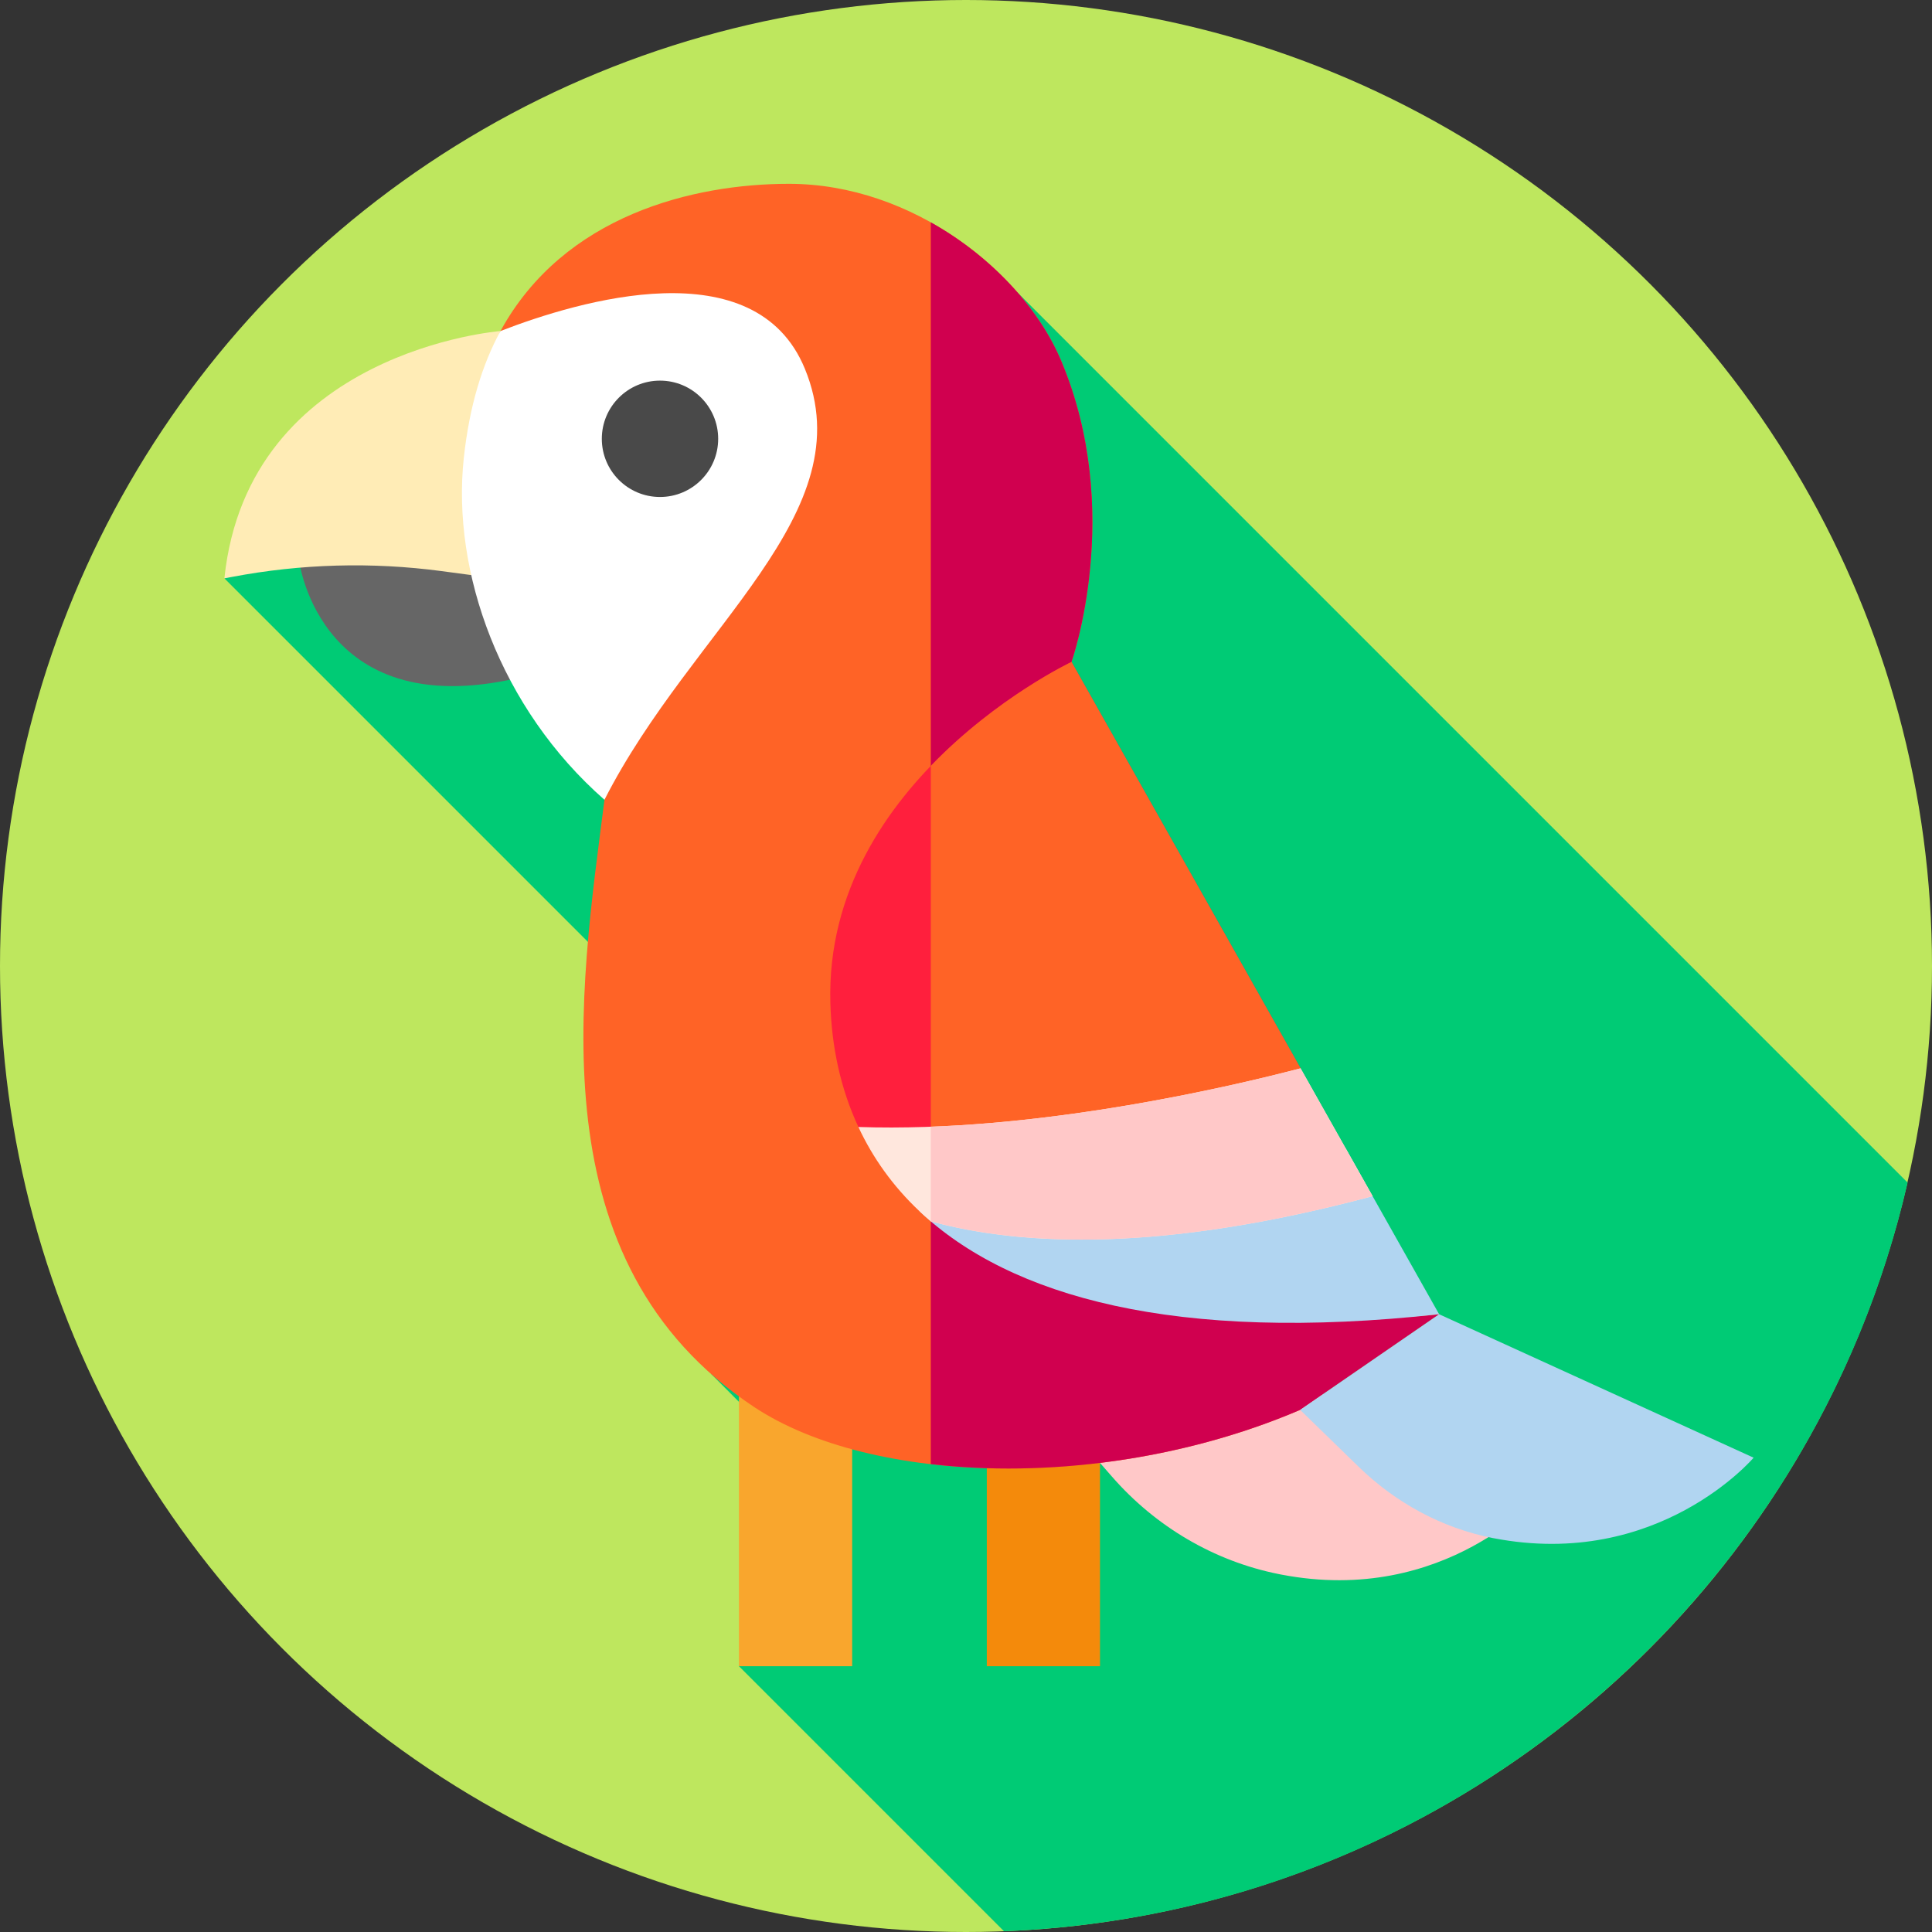
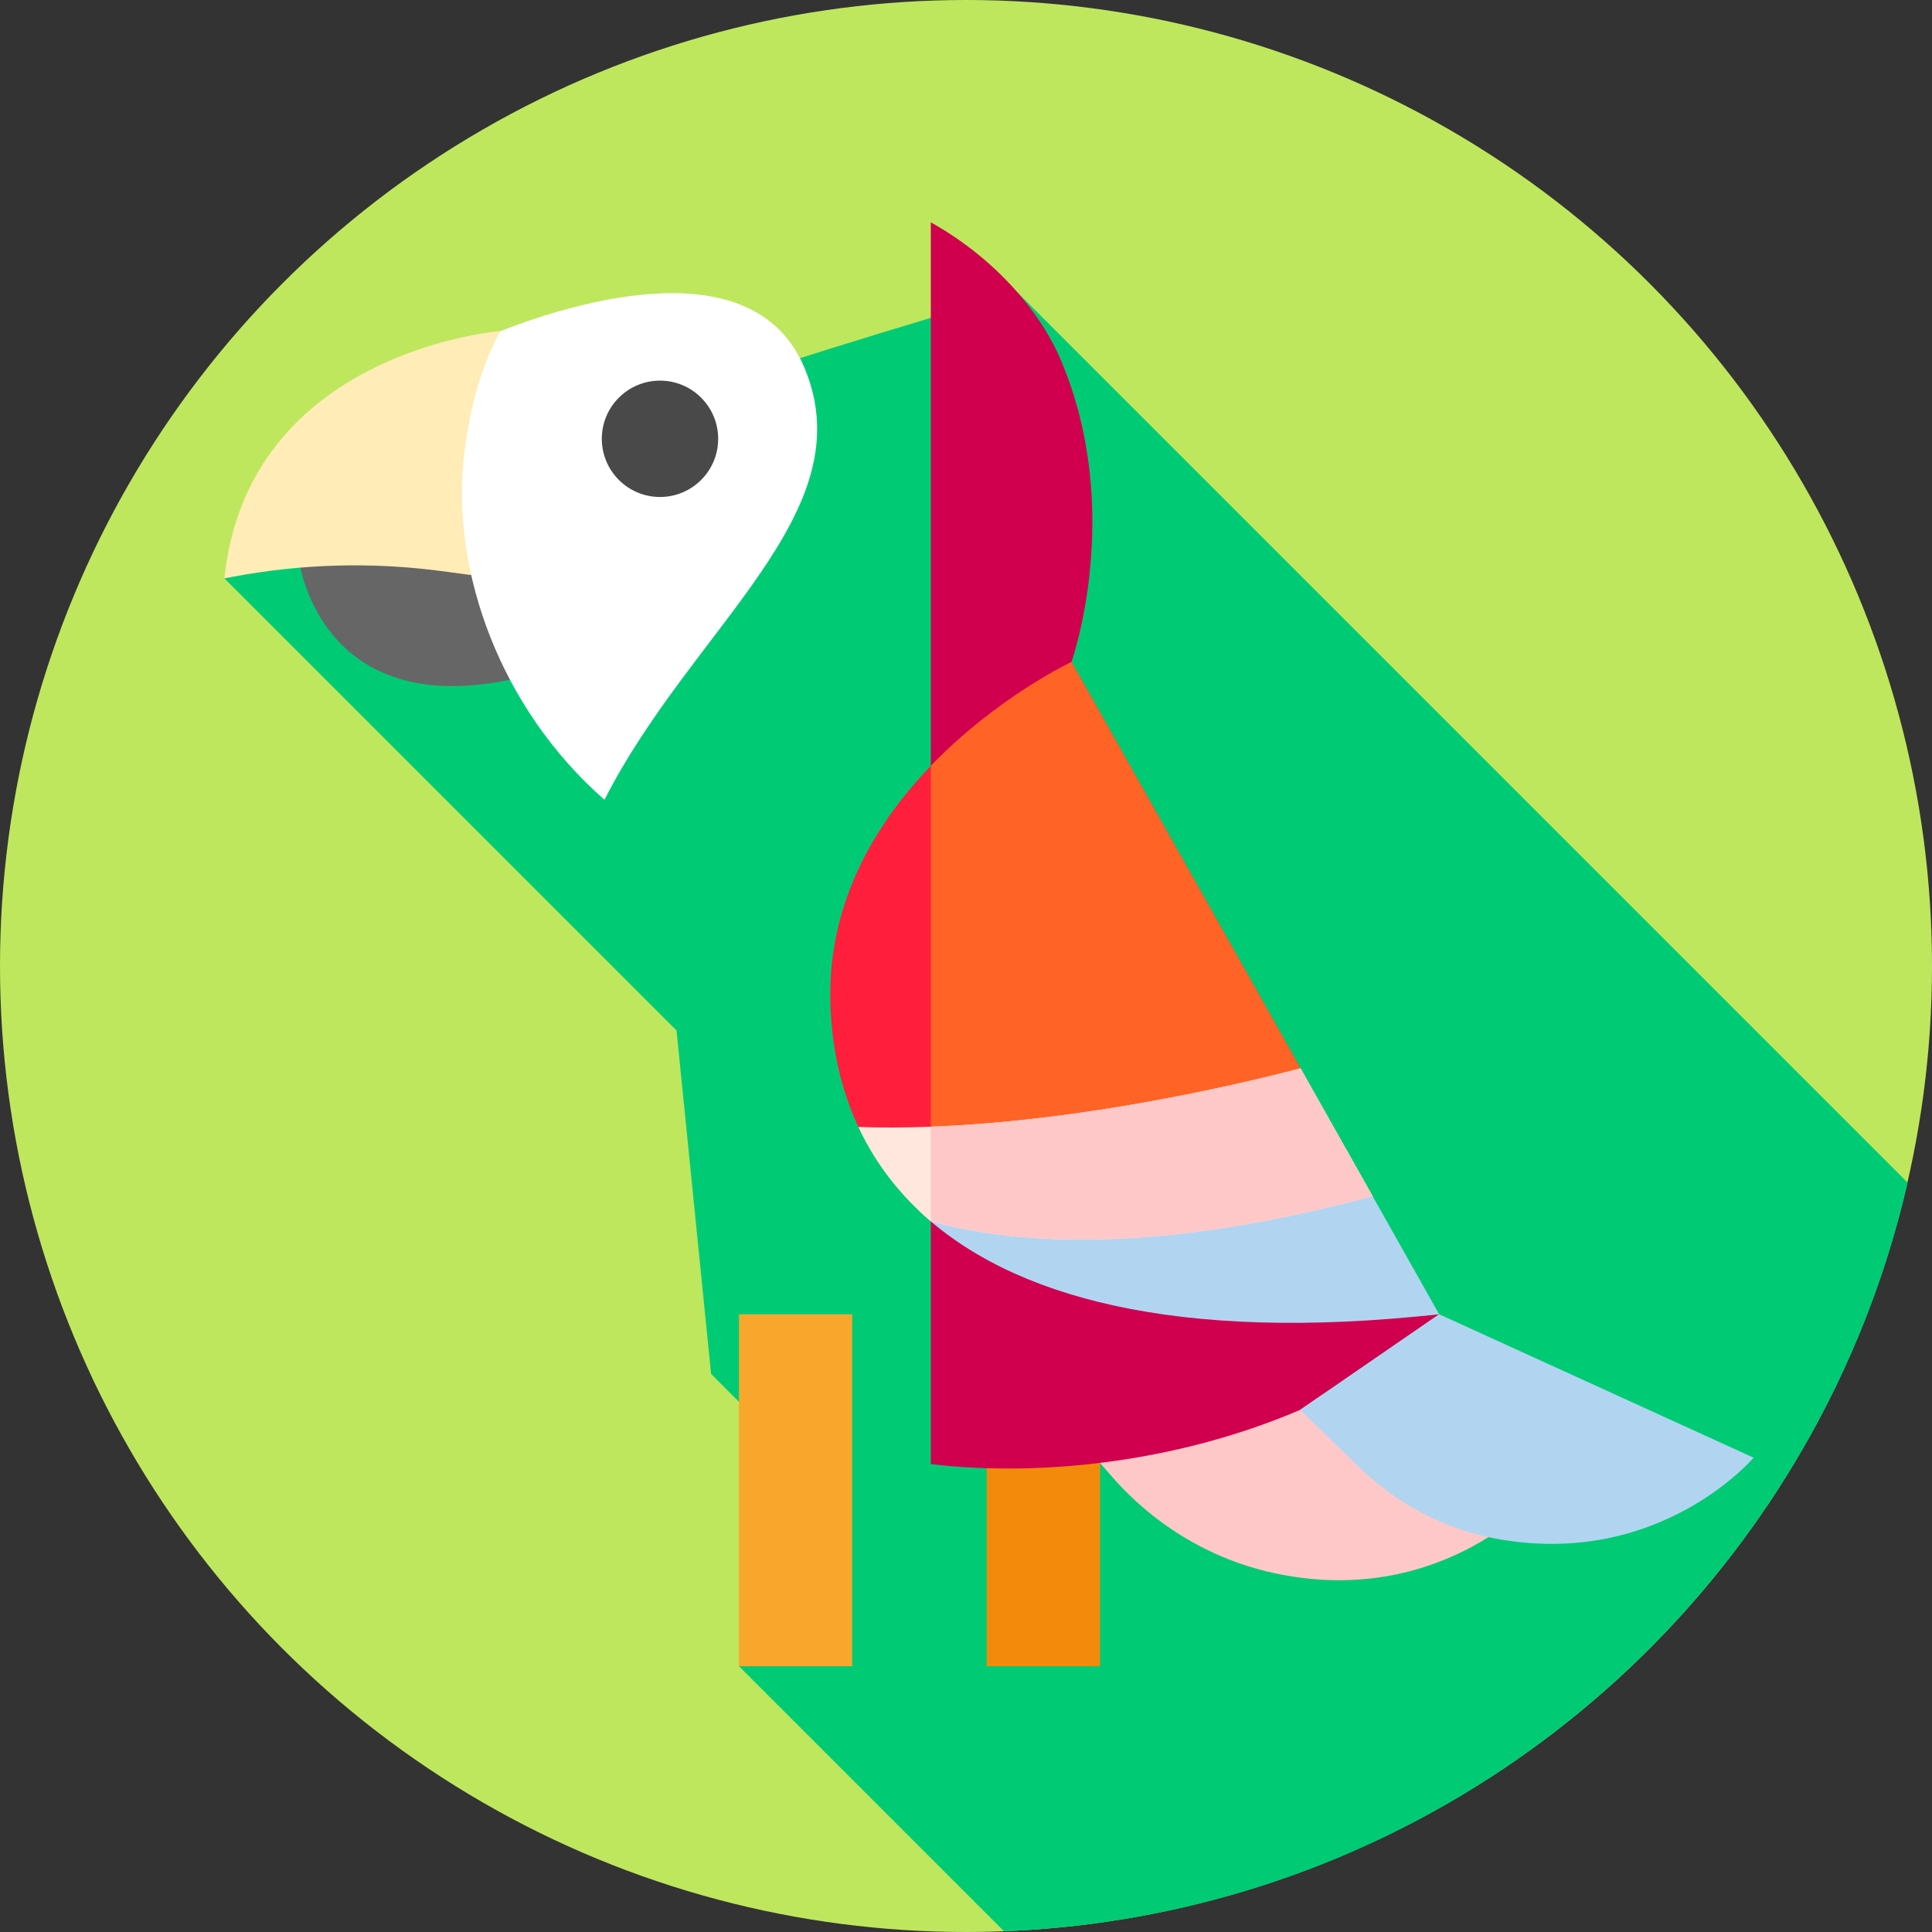
<svg xmlns="http://www.w3.org/2000/svg" id="Layer_1" enable-background="new 0 0 512 512" height="512" viewBox="0 0 512 512" width="512">
  <rect x="0" y="0" width="512" height="512" fill="#333333" stroke="none" />
  <g>
    <g>
      <g>
        <g>
          <g>
            <g id="XMLID_1009_">
              <g id="XMLID_1010_">
                <g id="XMLID_1011_">
                  <g id="XMLID_1012_">
                    <g id="XMLID_1013_">
                      <g id="XMLID_1014_">
                        <g id="XMLID_1015_">
                          <g id="XMLID_1016_">
                            <g id="XMLID_1217_">
                              <g id="XMLID_1390_">
                                <g id="XMLID_1400_">
                                  <g id="XMLID_1401_">
                                    <g id="XMLID_1402_">
                                      <g id="XMLID_1420_">
                                        <g id="XMLID_1421_">
                                          <circle cx="256" cy="256" fill="#bee75e" r="256" />
                                        </g>
                                      </g>
                                    </g>
                                  </g>
                                </g>
                              </g>
                            </g>
                          </g>
                        </g>
                      </g>
                    </g>
                  </g>
                </g>
              </g>
            </g>
          </g>
        </g>
      </g>
    </g>
    <path d="m266.076 511.805c117.165-4.535 214.128-87.812 239.463-198.404l-235.897-235.897s-146.227 41.348-210.175 75.763l119.819 119.819 9.16 91.015 28.3 28.357-20.911 49.106z" fill="#00cb75" />
    <g>
      <g>
        <path d="m195.834 348.289h30v93.274h-30z" fill="#f9a62d" />
      </g>
      <g>
        <path d="m261.511 348.289h30v93.274h-30z" fill="#f48a0b" />
      </g>
      <path d="m325.07 357.921 83.342 38.015s-25.222 29.749-68.874 21.341c-.093-.018-.186-.036-.28-.054-.134-.026-.268-.053-.403-.08-17.154-3.435-32.632-12.609-44.14-25.786l-3.205-3.67z" fill="#ffc8c8" />
      <path d="m79.329 148.92s5.76 44.093 60.195 30.203l-3.754-46.927z" fill="#666" />
      <g id="XMLID_1_">
        <g>
          <path d="m132.633 87.729-1.26 65.54-14.35-1.92c-18.48-2.46-37.23-1.94-55.55 1.54l-2.01.38c6.29-60.38 73.17-65.54 73.17-65.54z" fill="#ffecb6" />
        </g>
      </g>
-       <path d="m344.556 373.634c-50.831 21.774-113.525 19.897-144.685-.751-57.953-38.402-46.176-109.95-39.683-160.936.965-7.576-32.346-115.458-27.555-124.218 16.83-30.77 51.236-39.015 76.436-39.015 32.8 0 62.136 23.285 72.079 46.739 16.951 39.985 2.816 79.963 2.816 79.963s5.856 90.897 28.564 130.399c22.945 39.916 68.855 42.474 68.855 42.474z" fill="#ff6326" />
      <path d="m381.383 348.289-36.83 25.34c-31.52 13.5-67.59 17.91-97.88 14.38v-329.09c16.05 8.97 28.62 22.72 34.48 36.53 16.95 39.99 2.81 79.97 2.81 79.97s4.68 72.64 21.9 116.27c2.04 5.17 4.25 9.94 6.66 14.13 4.39 7.64 9.63 13.91 15.22 19.05 23.619 21.75 53.64 23.42 53.64 23.42z" fill="#d0004f" />
      <path d="m160.188 211.947c-27.555-24.142-40.546-60.318-37.276-90.588 1.5-13.85 4.93-24.87 9.72-33.63 20.87-8.09 67.53-21.92 80.66 9.98 15.79 38.35-29.694 68.268-53.104 114.238z" fill="#fff" />
      <circle cx="174.906" cy="116.288" fill="#494949" r="15.418" />
      <path d="m381.383 348.289 83.342 38.015s-25.222 29.749-68.874 21.341c-.093-.018-.186-.036-.28-.054-13.416-2.634-25.699-9.331-35.499-18.864l-15.516-15.093z" fill="#b1d5f1" />
      <path d="m381.383 348.289c-67.01 7.35-150.09-41.45-153.9-49.63-4.72-10.1-7.1-21.2-7.43-32.86-1.69-59.41 63.91-90.38 63.91-90.38l60.7 107.7 2.37 29.416z" fill="#ff1f3d" />
      <path d="m381.383 348.289c-34.37 3.77-72.98-7.23-102.94-19.96-12.36-5.24-23.25-10.78-31.77-15.69v-109.67c17.55-18.23 37.29-27.55 37.29-27.55l60.7 107.7 2.37 29.42 6.73 7z" fill="#ff6326" />
      <path d="m381.383 348.289c-69.82 7.66-113.64-4.6-137.71-27.3 23.85.16 76.36-1.42 112.93-16.68z" fill="#b1d5f1" />
      <path d="m363.753 316.999c-55.45 14.84-92.65 13.32-117.08 6.67-1.03-.87-2.03-1.77-3-2.68-7.04-6.63-12.38-14.15-16.19-22.33 46.8 1.61 99.32-10.86 117.18-15.54z" fill="#ffe7dd" />
      <path d="m363.753 316.999c-3.4.91-6.73 1.76-9.99 2.54-9.2 2.23-17.86 3.99-26.02 5.33-19.09 3.16-35.4 4.07-49.3 3.46-12.43-.52-22.94-2.26-31.77-4.66v-25.08c20.8-.78 41.66-3.69 59.19-6.9 17.17-3.14 31.16-6.57 38.8-8.57z" fill="#ffc8c8" />
    </g>
-     <path d="m291.511 387.674v.014l.018-.016c-.006 0-.012.001-.018.002z" fill="none" />
+     <path d="m291.511 387.674l.018-.016c-.006 0-.012.001-.018.002z" fill="none" />
  </g>
</svg>